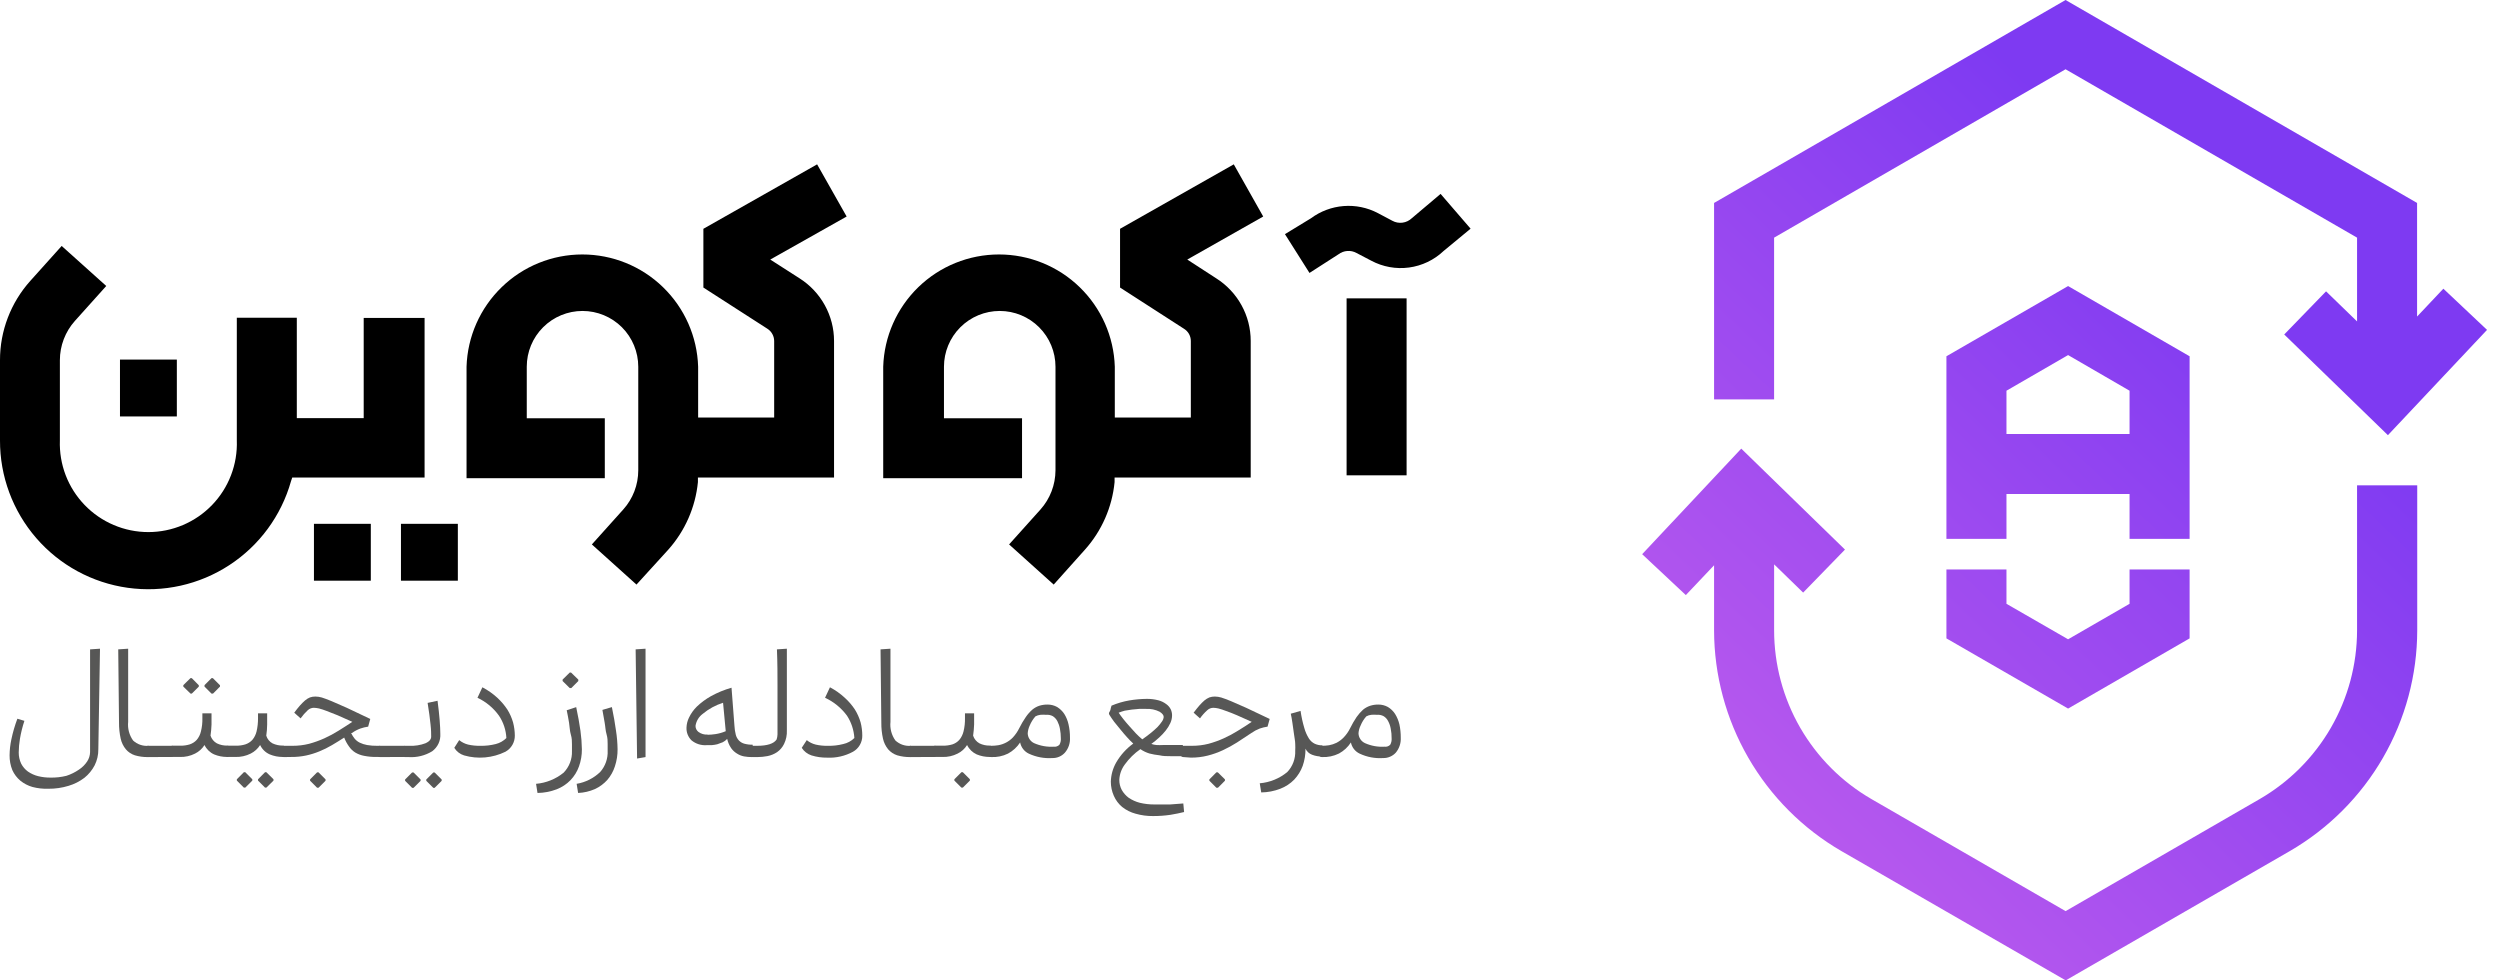
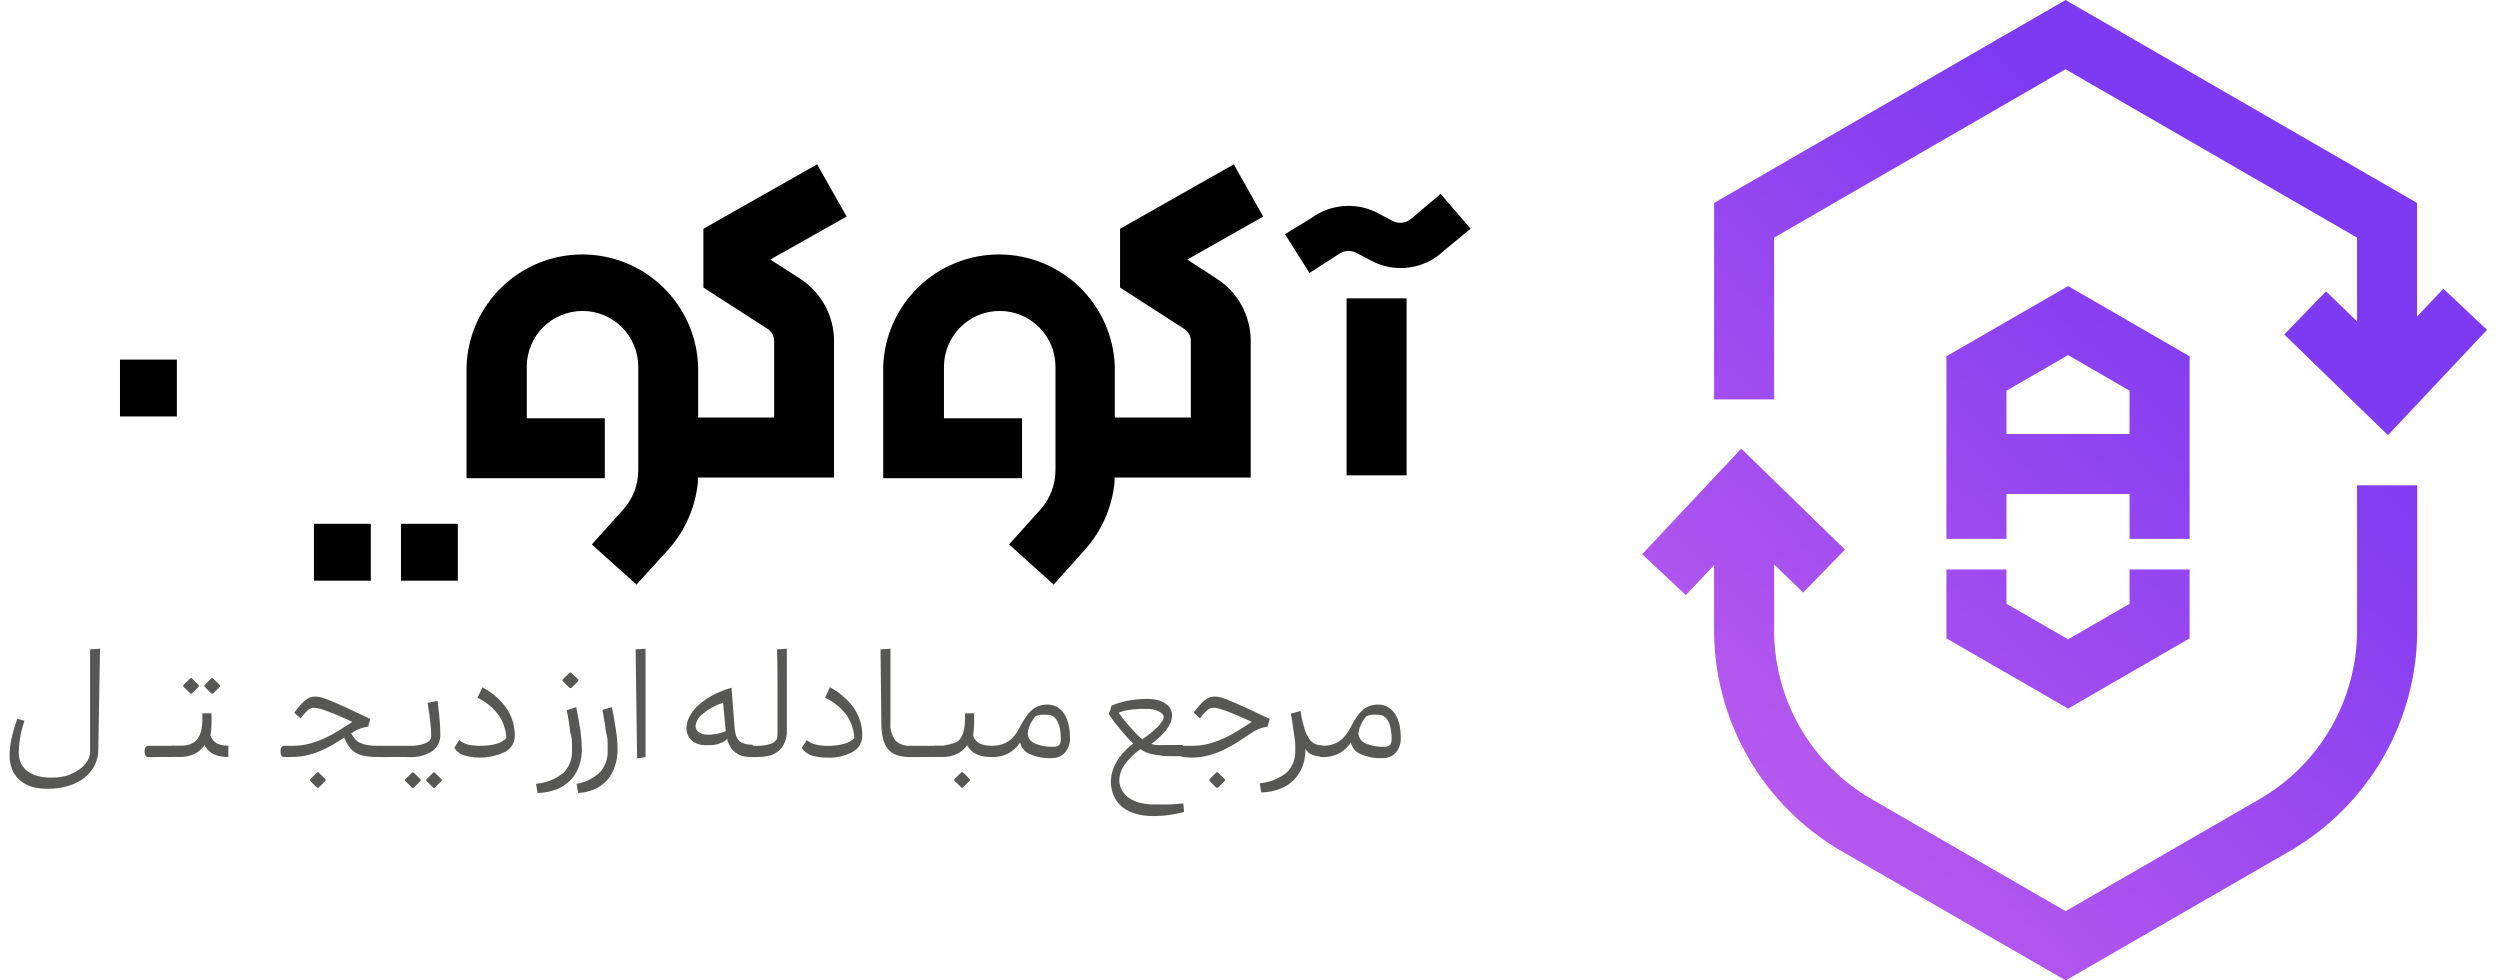
<svg xmlns="http://www.w3.org/2000/svg" width="102" height="40" viewBox="0 0 102 40" fill="none">
  <g clip-path="url(#clip0_7444_98488)">
    <path d="M4.012 30.57C4.015 30.797 3.963 31.022 3.862 31.225C3.759 31.422 3.617 31.596 3.443 31.735C3.25 31.882 3.031 31.993 2.797 32.062C2.529 32.144 2.25 32.184 1.969 32.181C1.752 32.188 1.534 32.164 1.323 32.108C1.142 32.056 0.973 31.968 0.827 31.849C0.689 31.732 0.579 31.586 0.504 31.421C0.427 31.229 0.388 31.023 0.391 30.816C0.393 30.597 0.418 30.379 0.464 30.165C0.524 29.879 0.606 29.597 0.709 29.324L0.996 29.41C0.917 29.649 0.856 29.894 0.814 30.142C0.783 30.328 0.766 30.515 0.764 30.702C0.763 30.859 0.797 31.015 0.864 31.157C0.93 31.285 1.025 31.396 1.141 31.48C1.266 31.566 1.404 31.629 1.551 31.666C1.716 31.707 1.886 31.727 2.056 31.726C2.276 31.731 2.497 31.706 2.711 31.653C2.894 31.593 3.067 31.507 3.225 31.398C3.357 31.311 3.47 31.198 3.557 31.066C3.631 30.954 3.672 30.823 3.675 30.688C3.675 30.506 3.675 30.297 3.675 30.052C3.675 29.806 3.675 29.519 3.675 29.183C3.675 28.846 3.675 28.455 3.675 28.018C3.675 27.581 3.675 27.067 3.675 26.494L4.08 26.467L4.012 30.57Z" fill="#575756" />
-     <path d="M6.048 30.889H6.016C5.842 30.89 5.669 30.865 5.502 30.816C5.359 30.77 5.231 30.685 5.134 30.57C5.031 30.444 4.959 30.296 4.924 30.138C4.877 29.923 4.854 29.703 4.856 29.483L4.824 26.494L5.229 26.467V29.451C5.201 29.72 5.272 29.99 5.429 30.211C5.513 30.29 5.613 30.35 5.722 30.387C5.831 30.425 5.947 30.439 6.062 30.429L6.048 30.889Z" fill="#575756" />
    <path d="M6.044 30.889C5.948 30.889 5.898 30.811 5.898 30.657C5.898 30.502 5.948 30.429 6.044 30.429H7.049V30.884L6.044 30.889Z" fill="#575756" />
    <path d="M9.317 30.429V30.884H9.263C9.082 30.884 8.902 30.849 8.735 30.779C8.564 30.702 8.425 30.567 8.344 30.397C8.25 30.547 8.116 30.668 7.957 30.747C7.766 30.844 7.553 30.891 7.338 30.884H7.052C6.956 30.884 6.906 30.806 6.906 30.652C6.906 30.497 6.956 30.424 7.052 30.424H7.366C7.494 30.426 7.621 30.408 7.743 30.37C7.851 30.334 7.949 30.272 8.025 30.188C8.11 30.088 8.169 29.969 8.198 29.842C8.242 29.666 8.262 29.486 8.257 29.305V29.105H8.63C8.63 29.278 8.63 29.437 8.63 29.56C8.625 29.712 8.611 29.864 8.589 30.015C8.633 30.149 8.725 30.261 8.849 30.329C8.979 30.392 9.123 30.423 9.267 30.42L9.317 30.429ZM8.112 27.959V28.013L7.825 28.3H7.775L7.479 28.013V27.954L7.771 27.668H7.825L8.112 27.959ZM8.976 27.959V28.013L8.69 28.3H8.63L8.344 28.013V27.954L8.63 27.668H8.685L8.976 27.959Z" fill="#575756" />
-     <path d="M11.587 30.429V30.884H11.532C11.351 30.884 11.172 30.849 11.005 30.779C10.832 30.703 10.693 30.567 10.613 30.397C10.519 30.547 10.385 30.668 10.227 30.747C10.035 30.843 9.822 30.89 9.608 30.884H9.317C9.221 30.884 9.176 30.806 9.176 30.652C9.176 30.497 9.221 30.424 9.317 30.424H9.635C9.763 30.426 9.891 30.408 10.013 30.37C10.121 30.334 10.218 30.272 10.295 30.188C10.379 30.088 10.438 29.969 10.468 29.842C10.509 29.666 10.529 29.486 10.527 29.305V29.105H10.9C10.9 29.278 10.9 29.437 10.9 29.56C10.899 29.712 10.886 29.864 10.864 30.015C10.883 30.081 10.916 30.143 10.96 30.197C11.003 30.251 11.057 30.296 11.118 30.329C11.25 30.391 11.395 30.422 11.541 30.42L11.587 30.429ZM10.295 31.794V31.848L10.008 32.135H9.949L9.663 31.848V31.794L9.949 31.507H10.008L10.295 31.794ZM11.159 31.794V31.848L10.868 32.135H10.813L10.527 31.848V31.794L10.813 31.507H10.868L11.159 31.794Z" fill="#575756" />
    <path d="M11.586 30.889C11.491 30.889 11.445 30.811 11.445 30.657C11.445 30.502 11.491 30.429 11.586 30.429H11.932C12.161 30.43 12.388 30.403 12.61 30.347C12.823 30.289 13.031 30.215 13.233 30.124C13.434 30.033 13.629 29.928 13.815 29.811C14.002 29.697 14.188 29.574 14.375 29.451L13.774 29.183L13.32 29.005C13.22 28.966 13.118 28.932 13.015 28.905C12.945 28.889 12.873 28.88 12.801 28.878C12.712 28.88 12.626 28.914 12.56 28.974C12.45 29.076 12.351 29.188 12.264 29.31L12.005 29.078C12.079 28.976 12.158 28.877 12.241 28.782C12.305 28.71 12.373 28.641 12.446 28.578C12.506 28.526 12.573 28.485 12.646 28.455C12.716 28.431 12.79 28.418 12.865 28.419C12.956 28.42 13.046 28.433 13.133 28.459C13.233 28.491 13.361 28.537 13.524 28.605L14.148 28.878L15.107 29.333L15.021 29.647C14.912 29.662 14.806 29.688 14.703 29.724C14.581 29.769 14.466 29.83 14.361 29.906H14.325C14.364 29.989 14.413 30.067 14.47 30.138C14.528 30.207 14.599 30.263 14.68 30.302C14.774 30.346 14.873 30.379 14.976 30.397C15.114 30.421 15.254 30.431 15.394 30.429H15.508V30.884H15.367C15.197 30.887 15.028 30.872 14.862 30.839C14.732 30.816 14.607 30.77 14.493 30.702C14.393 30.639 14.306 30.555 14.239 30.456C14.158 30.344 14.092 30.222 14.043 30.093C13.875 30.202 13.706 30.306 13.543 30.402C13.378 30.5 13.206 30.585 13.028 30.657C12.854 30.729 12.672 30.785 12.487 30.825C12.291 30.866 12.091 30.886 11.891 30.884L11.586 30.889ZM13.283 31.799V31.853L12.997 32.14H12.937L12.651 31.853V31.799L12.937 31.512H12.997L13.283 31.799Z" fill="#575756" />
    <path d="M15.508 30.889C15.413 30.889 15.367 30.811 15.367 30.657C15.367 30.502 15.413 30.429 15.508 30.429H16.514V30.884L15.508 30.889Z" fill="#575756" />
    <path d="M17.965 29.942C17.974 30.079 17.948 30.216 17.89 30.34C17.832 30.463 17.743 30.571 17.633 30.652C17.345 30.828 17.01 30.911 16.673 30.889H16.528C16.432 30.889 16.387 30.811 16.387 30.657C16.387 30.502 16.432 30.429 16.528 30.429H16.701C16.925 30.439 17.15 30.404 17.36 30.325C17.515 30.256 17.592 30.165 17.592 30.056C17.592 29.947 17.592 29.788 17.565 29.551C17.538 29.315 17.506 29.023 17.447 28.678L17.852 28.591C17.892 28.892 17.92 29.155 17.938 29.383C17.956 29.61 17.965 29.797 17.965 29.942ZM17.16 31.803V31.858L16.873 32.144H16.814L16.528 31.858V31.803L16.814 31.516H16.873L17.16 31.803ZM18.02 31.803V31.858L17.733 32.144H17.679L17.392 31.858V31.803L17.679 31.516H17.733L18.02 31.803Z" fill="#575756" />
    <path d="M18.735 30.197C18.842 30.284 18.966 30.346 19.099 30.379C19.262 30.416 19.428 30.432 19.595 30.429C19.808 30.434 20.021 30.409 20.227 30.357C20.392 30.316 20.541 30.231 20.66 30.111C20.644 29.786 20.54 29.471 20.359 29.201C20.134 28.886 19.832 28.634 19.481 28.469L19.681 28.041C19.902 28.157 20.107 28.3 20.291 28.469C20.446 28.613 20.584 28.774 20.701 28.951C20.802 29.113 20.88 29.29 20.933 29.474C20.979 29.649 21.003 29.83 21.005 30.011C21.007 30.145 20.972 30.277 20.905 30.393C20.838 30.509 20.74 30.605 20.623 30.67C20.099 30.928 19.497 30.982 18.936 30.821C18.769 30.77 18.626 30.66 18.535 30.511L18.735 30.197Z" fill="#575756" />
    <path d="M23.509 28.851C23.582 29.196 23.641 29.519 23.682 29.811C23.717 30.062 23.737 30.316 23.741 30.57C23.743 30.809 23.703 31.046 23.622 31.271C23.548 31.48 23.43 31.67 23.277 31.83C23.118 31.994 22.925 32.121 22.713 32.203C22.463 32.299 22.198 32.35 21.93 32.353L21.871 31.98C22.283 31.945 22.674 31.786 22.995 31.526C23.109 31.409 23.198 31.271 23.256 31.119C23.315 30.968 23.342 30.806 23.336 30.643C23.336 30.579 23.336 30.488 23.336 30.37C23.336 30.252 23.336 30.12 23.29 29.97C23.245 29.82 23.245 29.66 23.218 29.492C23.19 29.324 23.159 29.151 23.122 28.978L23.509 28.851ZM23.595 27.727V27.786L23.309 28.073H23.245L22.954 27.786V27.727L23.245 27.44H23.299L23.595 27.727Z" fill="#575756" />
    <path d="M24.965 28.85C25.038 29.196 25.092 29.519 25.133 29.81C25.172 30.061 25.193 30.315 25.197 30.57C25.2 30.806 25.163 31.041 25.088 31.266C25.023 31.47 24.918 31.659 24.778 31.821C24.637 31.978 24.465 32.105 24.273 32.194C24.056 32.289 23.823 32.343 23.587 32.353L23.527 31.98C23.889 31.919 24.223 31.751 24.487 31.498C24.698 31.259 24.808 30.947 24.792 30.629C24.792 30.565 24.792 30.474 24.792 30.356C24.792 30.238 24.792 30.106 24.747 29.956C24.701 29.805 24.701 29.646 24.669 29.478C24.637 29.31 24.61 29.137 24.578 28.964L24.965 28.85Z" fill="#575756" />
    <path d="M26.338 26.467V30.889L25.993 30.948L25.934 26.494L26.338 26.467Z" fill="#575756" />
    <path d="M30.679 30.889C30.571 30.889 30.462 30.88 30.356 30.861C30.252 30.841 30.153 30.801 30.065 30.743C29.971 30.686 29.891 30.61 29.828 30.52C29.752 30.407 29.698 30.28 29.669 30.147C29.617 30.204 29.556 30.25 29.487 30.284C29.414 30.315 29.34 30.342 29.264 30.366C29.189 30.384 29.113 30.396 29.037 30.402H28.841C28.614 30.421 28.389 30.351 28.213 30.206C28.144 30.138 28.091 30.057 28.055 29.966C28.02 29.876 28.004 29.78 28.009 29.683C28.014 29.544 28.048 29.408 28.109 29.283C28.189 29.113 28.298 28.959 28.432 28.828C28.604 28.664 28.797 28.522 29.005 28.405C29.271 28.258 29.553 28.142 29.846 28.059L29.965 29.606C29.971 29.73 29.989 29.854 30.019 29.974C30.041 30.063 30.085 30.144 30.147 30.211C30.207 30.274 30.285 30.32 30.369 30.343C30.481 30.373 30.596 30.387 30.711 30.384V30.839L30.679 30.889ZM28.859 29.979C28.972 29.977 29.084 29.968 29.196 29.951C29.338 29.929 29.477 29.889 29.61 29.833L29.501 28.673C29.196 28.769 28.913 28.924 28.668 29.128C28.511 29.246 28.406 29.421 28.377 29.615C28.376 29.662 28.387 29.709 28.407 29.752C28.428 29.794 28.458 29.832 28.495 29.861C28.604 29.942 28.738 29.981 28.873 29.97L28.859 29.979Z" fill="#575756" />
    <path d="M30.712 30.889C30.616 30.889 30.566 30.811 30.566 30.657C30.566 30.502 30.616 30.429 30.712 30.429H30.885C31.303 30.429 31.572 30.343 31.686 30.17C31.708 30.104 31.72 30.035 31.722 29.965C31.722 29.883 31.722 29.797 31.722 29.71V29.487C31.722 29.365 31.722 29.178 31.722 28.928C31.722 28.678 31.722 28.35 31.722 27.954C31.722 27.559 31.722 27.072 31.699 26.494L32.104 26.467V29.797C32.113 29.988 32.074 30.179 31.99 30.352C31.925 30.487 31.826 30.603 31.704 30.688C31.587 30.766 31.455 30.82 31.317 30.848C31.179 30.875 31.039 30.888 30.898 30.889H30.712Z" fill="#575756" />
    <path d="M32.916 30.197C33.022 30.284 33.147 30.346 33.28 30.379C33.442 30.416 33.609 30.433 33.775 30.429C33.987 30.434 34.198 30.41 34.403 30.357C34.575 30.32 34.733 30.235 34.858 30.111C34.838 29.787 34.735 29.473 34.558 29.201C34.326 28.885 34.018 28.633 33.662 28.469L33.862 28.041C34.081 28.157 34.285 28.3 34.467 28.469C34.625 28.611 34.764 28.773 34.881 28.951C34.982 29.113 35.06 29.29 35.113 29.474C35.158 29.649 35.181 29.83 35.181 30.011C35.184 30.145 35.15 30.276 35.083 30.393C35.017 30.509 34.92 30.605 34.804 30.67C34.481 30.846 34.115 30.93 33.748 30.912C33.532 30.915 33.317 30.885 33.111 30.821C32.946 30.767 32.804 30.658 32.711 30.511L32.916 30.197Z" fill="#575756" />
    <path d="M37.163 30.889H37.136C36.956 30.891 36.776 30.867 36.604 30.816C36.461 30.769 36.333 30.684 36.235 30.57C36.133 30.444 36.061 30.296 36.026 30.138C35.978 29.923 35.956 29.703 35.958 29.483L35.926 26.494L36.331 26.467V29.451C36.303 29.72 36.374 29.99 36.531 30.211C36.615 30.29 36.715 30.35 36.824 30.387C36.933 30.425 37.048 30.439 37.163 30.429V30.889Z" fill="#575756" />
    <path d="M37.161 30.889C37.066 30.889 37.016 30.811 37.016 30.657C37.016 30.502 37.066 30.429 37.161 30.429H38.167V30.884L37.161 30.889Z" fill="#575756" />
-     <path d="M40.435 30.429V30.884H40.376C40.195 30.884 40.016 30.849 39.848 30.779C39.678 30.701 39.539 30.566 39.457 30.397C39.364 30.548 39.23 30.669 39.07 30.747C38.879 30.844 38.666 30.891 38.452 30.884H38.165C38.07 30.884 38.02 30.806 38.02 30.652C38.02 30.497 38.07 30.424 38.165 30.424H38.479C38.608 30.426 38.737 30.407 38.861 30.37C38.968 30.334 39.064 30.272 39.139 30.188C39.223 30.088 39.282 29.969 39.312 29.842C39.355 29.666 39.375 29.486 39.371 29.305V29.105H39.744C39.744 29.278 39.744 29.437 39.744 29.56C39.738 29.712 39.725 29.864 39.703 30.015C39.746 30.149 39.839 30.261 39.962 30.329C40.092 30.392 40.236 30.423 40.38 30.42L40.435 30.429ZM39.571 31.794V31.848L39.284 32.135H39.225L38.938 31.848V31.794L39.225 31.507H39.284L39.571 31.794Z" fill="#575756" />
+     <path d="M40.435 30.429V30.884H40.376C40.195 30.884 40.016 30.849 39.848 30.779C39.678 30.701 39.539 30.566 39.457 30.397C39.364 30.548 39.23 30.669 39.07 30.747C38.879 30.844 38.666 30.891 38.452 30.884H38.165C38.07 30.884 38.02 30.806 38.02 30.652C38.02 30.497 38.07 30.424 38.165 30.424H38.479C38.968 30.334 39.064 30.272 39.139 30.188C39.223 30.088 39.282 29.969 39.312 29.842C39.355 29.666 39.375 29.486 39.371 29.305V29.105H39.744C39.744 29.278 39.744 29.437 39.744 29.56C39.738 29.712 39.725 29.864 39.703 30.015C39.746 30.149 39.839 30.261 39.962 30.329C40.092 30.392 40.236 30.423 40.38 30.42L40.435 30.429ZM39.571 31.794V31.848L39.284 32.135H39.225L38.938 31.848V31.794L39.225 31.507H39.284L39.571 31.794Z" fill="#575756" />
    <path d="M40.438 30.888C40.343 30.888 40.293 30.811 40.293 30.656C40.293 30.502 40.343 30.429 40.438 30.429C40.535 30.428 40.63 30.42 40.725 30.406C40.954 30.367 41.165 30.256 41.326 30.088C41.43 29.975 41.517 29.848 41.585 29.71C41.664 29.552 41.753 29.4 41.853 29.255C41.928 29.144 42.017 29.044 42.117 28.955C42.201 28.885 42.297 28.831 42.399 28.796C42.508 28.762 42.622 28.745 42.736 28.746C42.874 28.744 43.011 28.779 43.132 28.846C43.248 28.918 43.347 29.014 43.423 29.128C43.505 29.259 43.563 29.404 43.596 29.555C43.637 29.733 43.657 29.915 43.655 30.097C43.668 30.321 43.593 30.541 43.446 30.711C43.381 30.782 43.302 30.838 43.215 30.875C43.127 30.913 43.032 30.931 42.936 30.929C42.604 30.951 42.273 30.888 41.972 30.747C41.882 30.704 41.804 30.64 41.743 30.561C41.682 30.482 41.641 30.39 41.621 30.292C41.497 30.483 41.326 30.639 41.126 30.747C40.912 30.852 40.676 30.9 40.438 30.888ZM42.677 29.164C42.601 29.158 42.525 29.158 42.449 29.164C42.378 29.172 42.308 29.194 42.245 29.228C42.148 29.339 42.069 29.465 42.013 29.601C41.966 29.701 41.938 29.809 41.931 29.919C41.933 30.003 41.958 30.085 42.004 30.156C42.049 30.227 42.114 30.284 42.19 30.32C42.443 30.432 42.719 30.482 42.995 30.465C43.036 30.471 43.078 30.466 43.118 30.453C43.157 30.439 43.193 30.417 43.223 30.388C43.27 30.307 43.29 30.213 43.282 30.119C43.282 29.99 43.27 29.86 43.245 29.733C43.226 29.625 43.191 29.521 43.141 29.424C43.097 29.34 43.033 29.27 42.954 29.219C42.869 29.174 42.773 29.155 42.677 29.164Z" fill="#575756" />
    <path d="M45.322 31.894C45.329 31.615 45.406 31.343 45.545 31.102C45.72 30.802 45.956 30.542 46.237 30.338C46.149 30.258 46.066 30.172 45.987 30.083C45.896 29.983 45.805 29.878 45.718 29.769L45.459 29.451C45.382 29.342 45.313 29.251 45.263 29.164C45.213 29.078 45.286 29.041 45.304 28.969C45.315 28.909 45.33 28.849 45.35 28.791C45.583 28.692 45.828 28.62 46.078 28.577C46.312 28.538 46.55 28.516 46.787 28.514C46.949 28.512 47.109 28.532 47.265 28.573C47.38 28.603 47.488 28.656 47.583 28.728C47.66 28.782 47.722 28.854 47.765 28.937C47.801 29.014 47.82 29.098 47.82 29.183C47.82 29.291 47.797 29.398 47.752 29.496C47.702 29.605 47.64 29.708 47.565 29.801C47.484 29.904 47.394 30 47.297 30.088C47.195 30.183 47.087 30.271 46.974 30.352C47.04 30.375 47.109 30.39 47.179 30.397C47.268 30.402 47.358 30.402 47.447 30.397H47.806H48.261V30.852H47.761C47.602 30.852 47.452 30.852 47.306 30.816C47.168 30.802 47.031 30.777 46.897 30.743C46.766 30.703 46.641 30.643 46.528 30.565C46.28 30.738 46.063 30.952 45.887 31.198C45.754 31.378 45.678 31.593 45.668 31.817C45.666 31.961 45.701 32.103 45.768 32.23C45.839 32.355 45.935 32.463 46.05 32.549C46.189 32.643 46.343 32.712 46.505 32.754C46.702 32.801 46.904 32.824 47.106 32.822C47.333 32.822 47.561 32.822 47.738 32.822L48.279 32.781L48.311 33.131C48.148 33.172 47.966 33.209 47.752 33.245C47.518 33.279 47.283 33.296 47.047 33.295C46.805 33.298 46.565 33.266 46.332 33.199C46.134 33.146 45.948 33.053 45.786 32.926C45.639 32.803 45.522 32.648 45.445 32.471C45.364 32.29 45.322 32.093 45.322 31.894ZM45.641 29.078C45.691 29.151 45.75 29.237 45.828 29.333C45.905 29.428 45.987 29.528 46.078 29.628C46.169 29.728 46.255 29.828 46.346 29.924C46.428 30.009 46.514 30.09 46.605 30.165C46.728 30.079 46.842 29.997 46.947 29.91C47.045 29.832 47.139 29.749 47.229 29.66C47.296 29.59 47.356 29.514 47.411 29.433C47.449 29.379 47.473 29.316 47.479 29.251C47.479 29.178 47.42 29.105 47.31 29.037C47.14 28.952 46.95 28.913 46.76 28.923C46.669 28.923 46.578 28.923 46.478 28.923L46.178 28.951L45.887 28.996C45.803 29.019 45.721 29.046 45.641 29.078Z" fill="#575756" />
    <path d="M48.286 30.889C48.191 30.889 48.141 30.811 48.141 30.657C48.141 30.502 48.191 30.429 48.286 30.429H48.627C48.856 30.43 49.084 30.403 49.305 30.347C49.519 30.289 49.727 30.215 49.928 30.124C50.13 30.033 50.324 29.928 50.511 29.811C50.702 29.697 50.888 29.574 51.07 29.451L50.47 29.183C50.301 29.11 50.151 29.051 50.015 29.005C49.916 28.966 49.814 28.932 49.71 28.905C49.642 28.889 49.571 28.88 49.501 28.878C49.411 28.88 49.326 28.913 49.26 28.974C49.147 29.074 49.047 29.187 48.959 29.31L48.7 29.078C48.787 28.964 48.864 28.864 48.937 28.782C49 28.71 49.069 28.641 49.141 28.578C49.202 28.527 49.269 28.486 49.342 28.455C49.413 28.431 49.489 28.418 49.565 28.419C49.654 28.42 49.743 28.434 49.828 28.459C49.928 28.491 50.056 28.537 50.22 28.605L50.843 28.878L51.803 29.333L51.716 29.647C51.608 29.662 51.501 29.688 51.398 29.724C51.277 29.771 51.163 29.832 51.057 29.906C50.852 30.043 50.656 30.174 50.47 30.293C50.283 30.412 50.089 30.518 49.888 30.611C49.69 30.703 49.484 30.776 49.273 30.829C49.049 30.886 48.818 30.913 48.586 30.911L48.286 30.889ZM49.978 31.799V31.853L49.692 32.14H49.628L49.342 31.853V31.799L49.628 31.512H49.687L49.978 31.799Z" fill="#575756" />
    <path d="M52.845 30.629C52.85 30.537 52.85 30.444 52.845 30.352C52.845 30.234 52.813 30.097 52.795 29.952C52.777 29.806 52.754 29.66 52.731 29.497C52.709 29.333 52.686 29.224 52.663 29.119L53.063 29.005C53.097 29.239 53.147 29.47 53.214 29.697C53.255 29.848 53.318 29.991 53.4 30.125C53.459 30.221 53.544 30.298 53.646 30.347C53.743 30.39 53.849 30.412 53.955 30.411V30.866C53.811 30.869 53.667 30.845 53.532 30.793C53.414 30.749 53.318 30.661 53.264 30.547C53.267 30.786 53.228 31.023 53.15 31.248C53.074 31.456 52.956 31.646 52.804 31.808C52.644 31.972 52.45 32.099 52.236 32.181C51.987 32.277 51.724 32.328 51.458 32.331L51.398 31.958C51.809 31.923 52.199 31.764 52.517 31.503C52.629 31.387 52.715 31.25 52.771 31.1C52.827 30.95 52.852 30.79 52.845 30.629Z" fill="#575756" />
    <path d="M53.935 30.888C53.839 30.888 53.789 30.811 53.789 30.656C53.789 30.502 53.839 30.429 53.935 30.429C54.032 30.427 54.129 30.42 54.226 30.406C54.331 30.387 54.434 30.353 54.531 30.306C54.639 30.249 54.737 30.176 54.822 30.088C54.929 29.976 55.018 29.849 55.086 29.71C55.163 29.553 55.251 29.401 55.349 29.255C55.426 29.145 55.514 29.045 55.613 28.955C55.698 28.885 55.795 28.831 55.9 28.796C56.007 28.762 56.119 28.745 56.232 28.746C56.37 28.744 56.507 28.779 56.628 28.846C56.745 28.917 56.844 29.013 56.919 29.128C57.001 29.26 57.06 29.404 57.096 29.555C57.134 29.733 57.152 29.915 57.151 30.097C57.163 30.32 57.09 30.54 56.946 30.711C56.881 30.782 56.801 30.837 56.712 30.875C56.624 30.913 56.528 30.931 56.432 30.929C56.102 30.951 55.772 30.889 55.472 30.747C55.382 30.704 55.302 30.641 55.241 30.562C55.179 30.483 55.137 30.391 55.117 30.292C54.996 30.481 54.828 30.636 54.631 30.743C54.415 30.85 54.175 30.9 53.935 30.888ZM56.173 29.164C56.099 29.158 56.024 29.158 55.95 29.164C55.878 29.171 55.808 29.193 55.745 29.228C55.647 29.338 55.568 29.464 55.513 29.601C55.463 29.7 55.434 29.808 55.427 29.919C55.429 30.004 55.455 30.086 55.502 30.157C55.548 30.228 55.614 30.284 55.691 30.32C55.942 30.432 56.217 30.482 56.491 30.465C56.533 30.471 56.575 30.466 56.614 30.453C56.653 30.439 56.689 30.417 56.719 30.388C56.766 30.307 56.786 30.213 56.778 30.119C56.78 29.99 56.768 29.86 56.742 29.733C56.724 29.625 56.689 29.52 56.637 29.424C56.595 29.339 56.53 29.268 56.45 29.219C56.365 29.174 56.269 29.155 56.173 29.164Z" fill="#575756" />
    <path d="M51.029 13.911V19.484H45.475V19.67C45.375 20.695 44.951 21.66 44.265 22.427L42.991 23.851L41.171 22.213L42.45 20.789C42.844 20.349 43.062 19.779 43.064 19.188V14.962C43.064 14.359 42.824 13.78 42.397 13.353C41.971 12.927 41.392 12.687 40.789 12.687C40.186 12.687 39.607 12.927 39.181 13.353C38.754 13.78 38.514 14.359 38.514 14.962V17.064H41.699V19.511H36.035V14.962C36.073 13.734 36.588 12.57 37.469 11.715C38.351 10.86 39.531 10.382 40.76 10.382C41.988 10.382 43.168 10.86 44.049 11.715C44.931 12.57 45.446 13.734 45.484 14.962V17.036H48.586V13.911C48.586 13.812 48.56 13.714 48.512 13.627C48.463 13.54 48.393 13.467 48.309 13.415L45.698 11.732V9.335L50.338 6.705L51.539 8.834L48.441 10.59L49.619 11.354C50.051 11.627 50.406 12.004 50.653 12.451C50.9 12.898 51.029 13.4 51.029 13.911Z" fill="black" />
    <path d="M34.029 13.911V19.484H28.475V19.67C28.374 20.694 27.95 21.66 27.265 22.427L25.968 23.851L24.148 22.213L25.427 20.789C25.823 20.35 26.041 19.779 26.041 19.188V14.962C26.041 14.359 25.801 13.78 25.375 13.353C24.948 12.927 24.37 12.687 23.766 12.687C23.163 12.687 22.584 12.927 22.158 13.353C21.731 13.78 21.492 14.359 21.492 14.962V17.064H24.676V19.511H19.035V14.962C19.073 13.734 19.588 12.57 20.47 11.715C21.351 10.86 22.531 10.382 23.759 10.382C24.988 10.382 26.168 10.86 27.049 11.715C27.931 12.57 28.446 13.734 28.484 14.962V17.036H31.586V13.911C31.585 13.812 31.56 13.715 31.512 13.629C31.465 13.542 31.396 13.469 31.313 13.415L28.698 11.732V9.335L33.338 6.705L34.543 8.834L31.427 10.59L32.619 11.354C33.05 11.627 33.406 12.005 33.652 12.452C33.899 12.899 34.029 13.4 34.029 13.911Z" fill="black" />
-     <path d="M17.323 12.973V19.483H11.923L11.873 19.633C11.476 21.041 10.582 22.258 9.357 23.057C8.132 23.857 6.659 24.185 5.21 23.982C3.761 23.779 2.435 23.058 1.478 21.952C0.52 20.846 -0.005 19.431 3.91574e-05 17.968V14.698C-0.002 13.502 0.439 12.348 1.237 11.459L2.516 10.035L4.335 11.668L3.057 13.092C2.662 13.533 2.443 14.105 2.443 14.698V17.968C2.426 18.453 2.506 18.937 2.68 19.39C2.854 19.843 3.117 20.256 3.454 20.605C3.791 20.954 4.194 21.232 4.641 21.421C5.087 21.611 5.568 21.709 6.053 21.709C6.538 21.709 7.018 21.611 7.465 21.421C7.911 21.232 8.315 20.954 8.652 20.605C8.989 20.256 9.252 19.843 9.425 19.39C9.599 18.937 9.68 18.453 9.662 17.968V12.964H12.11V17.059H14.839V12.973H17.323Z" fill="black" />
    <path d="M57.389 12.173H54.941V19.393H57.389V12.173Z" fill="black" />
    <path d="M15.129 21.372H12.809V23.692H15.129V21.372Z" fill="black" />
    <path d="M18.68 21.372H16.359V23.692H18.68V21.372Z" fill="black" />
    <path d="M7.215 14.671H4.895V16.991H7.215V14.671Z" fill="black" />
    <path d="M60 9.33L58.899 10.24C58.511 10.608 58.017 10.844 57.487 10.915C56.957 10.986 56.418 10.888 55.947 10.636L55.346 10.322C55.231 10.258 55.101 10.23 54.97 10.24C54.839 10.249 54.714 10.297 54.609 10.376L53.427 11.136L52.426 9.553L53.486 8.907C53.875 8.618 54.337 8.445 54.82 8.407C55.303 8.369 55.786 8.468 56.215 8.693L56.807 9.007C56.933 9.077 57.079 9.104 57.222 9.085C57.365 9.066 57.498 9.002 57.603 8.902L58.776 7.911L60 9.33Z" fill="black" />
    <path d="M96.168 25.723C96.166 27.116 95.798 28.483 95.102 29.69C94.406 30.896 93.405 31.899 92.201 32.598L84.276 37.174L76.357 32.603C75.149 31.904 74.147 30.9 73.449 29.692C72.752 28.483 72.385 27.113 72.384 25.717V23.026L73.568 24.178L75.275 22.423L71.043 18.304L67 22.611L68.782 24.28L69.934 23.063V25.717C69.937 27.542 70.418 29.334 71.33 30.914C72.241 32.494 73.551 33.808 75.129 34.724L84.281 40L93.433 34.719C95.009 33.803 96.317 32.491 97.228 30.913C98.138 29.334 98.62 27.545 98.623 25.723V19.801H96.168V25.723Z" fill="url(#paint0_linear_7444_98488)" />
    <path d="M72.383 9.696L84.275 2.826L96.168 9.696V13.114L94.903 11.887L93.196 13.647L97.427 17.755L101.471 13.459L99.689 11.779L98.617 12.915V8.28L84.275 0L69.934 8.28V16.296H72.383V9.696Z" fill="url(#paint1_linear_7444_98488)" />
    <path d="M79.414 23.235V26.046L84.378 28.91L89.336 26.046V23.235H86.886V24.635L84.378 26.083L81.864 24.635V23.235H79.414Z" fill="url(#paint2_linear_7444_98488)" />
    <path d="M89.336 20.156V14.536L84.378 11.671L79.414 14.536V21.986H81.864V20.156H86.886V21.986H89.336V20.156ZM81.864 15.941L84.378 14.487L86.886 15.941V17.706H81.864V15.941Z" fill="url(#paint3_linear_7444_98488)" />
  </g>
  <defs>
    <linearGradient id="paint0_linear_7444_98488" x1="71.641" y1="37.976" x2="94.273" y2="14.137" gradientUnits="userSpaceOnUse">
      <stop stop-color="#BF5DED" />
      <stop offset="1" stop-color="#7E3AF2" />
    </linearGradient>
    <linearGradient id="paint1_linear_7444_98488" x1="65.508" y1="32.156" x2="88.141" y2="8.318" gradientUnits="userSpaceOnUse">
      <stop stop-color="#BF5DED" />
      <stop offset="1" stop-color="#7E3AF2" />
    </linearGradient>
    <linearGradient id="paint2_linear_7444_98488" x1="70.763" y1="38.977" x2="95.091" y2="13.357" gradientUnits="userSpaceOnUse">
      <stop stop-color="#BF5DED" />
      <stop offset="1" stop-color="#7E3AF2" />
    </linearGradient>
    <linearGradient id="paint3_linear_7444_98488" x1="69.191" y1="34.25" x2="90.924" y2="11.359" gradientUnits="userSpaceOnUse">
      <stop stop-color="#BF5DED" />
      <stop offset="1" stop-color="#7E3AF2" />
    </linearGradient>
    <clipPath id="clip0_7444_98488">
      <rect width="101.472" height="40" fill="white" />
    </clipPath>
  </defs>
</svg>